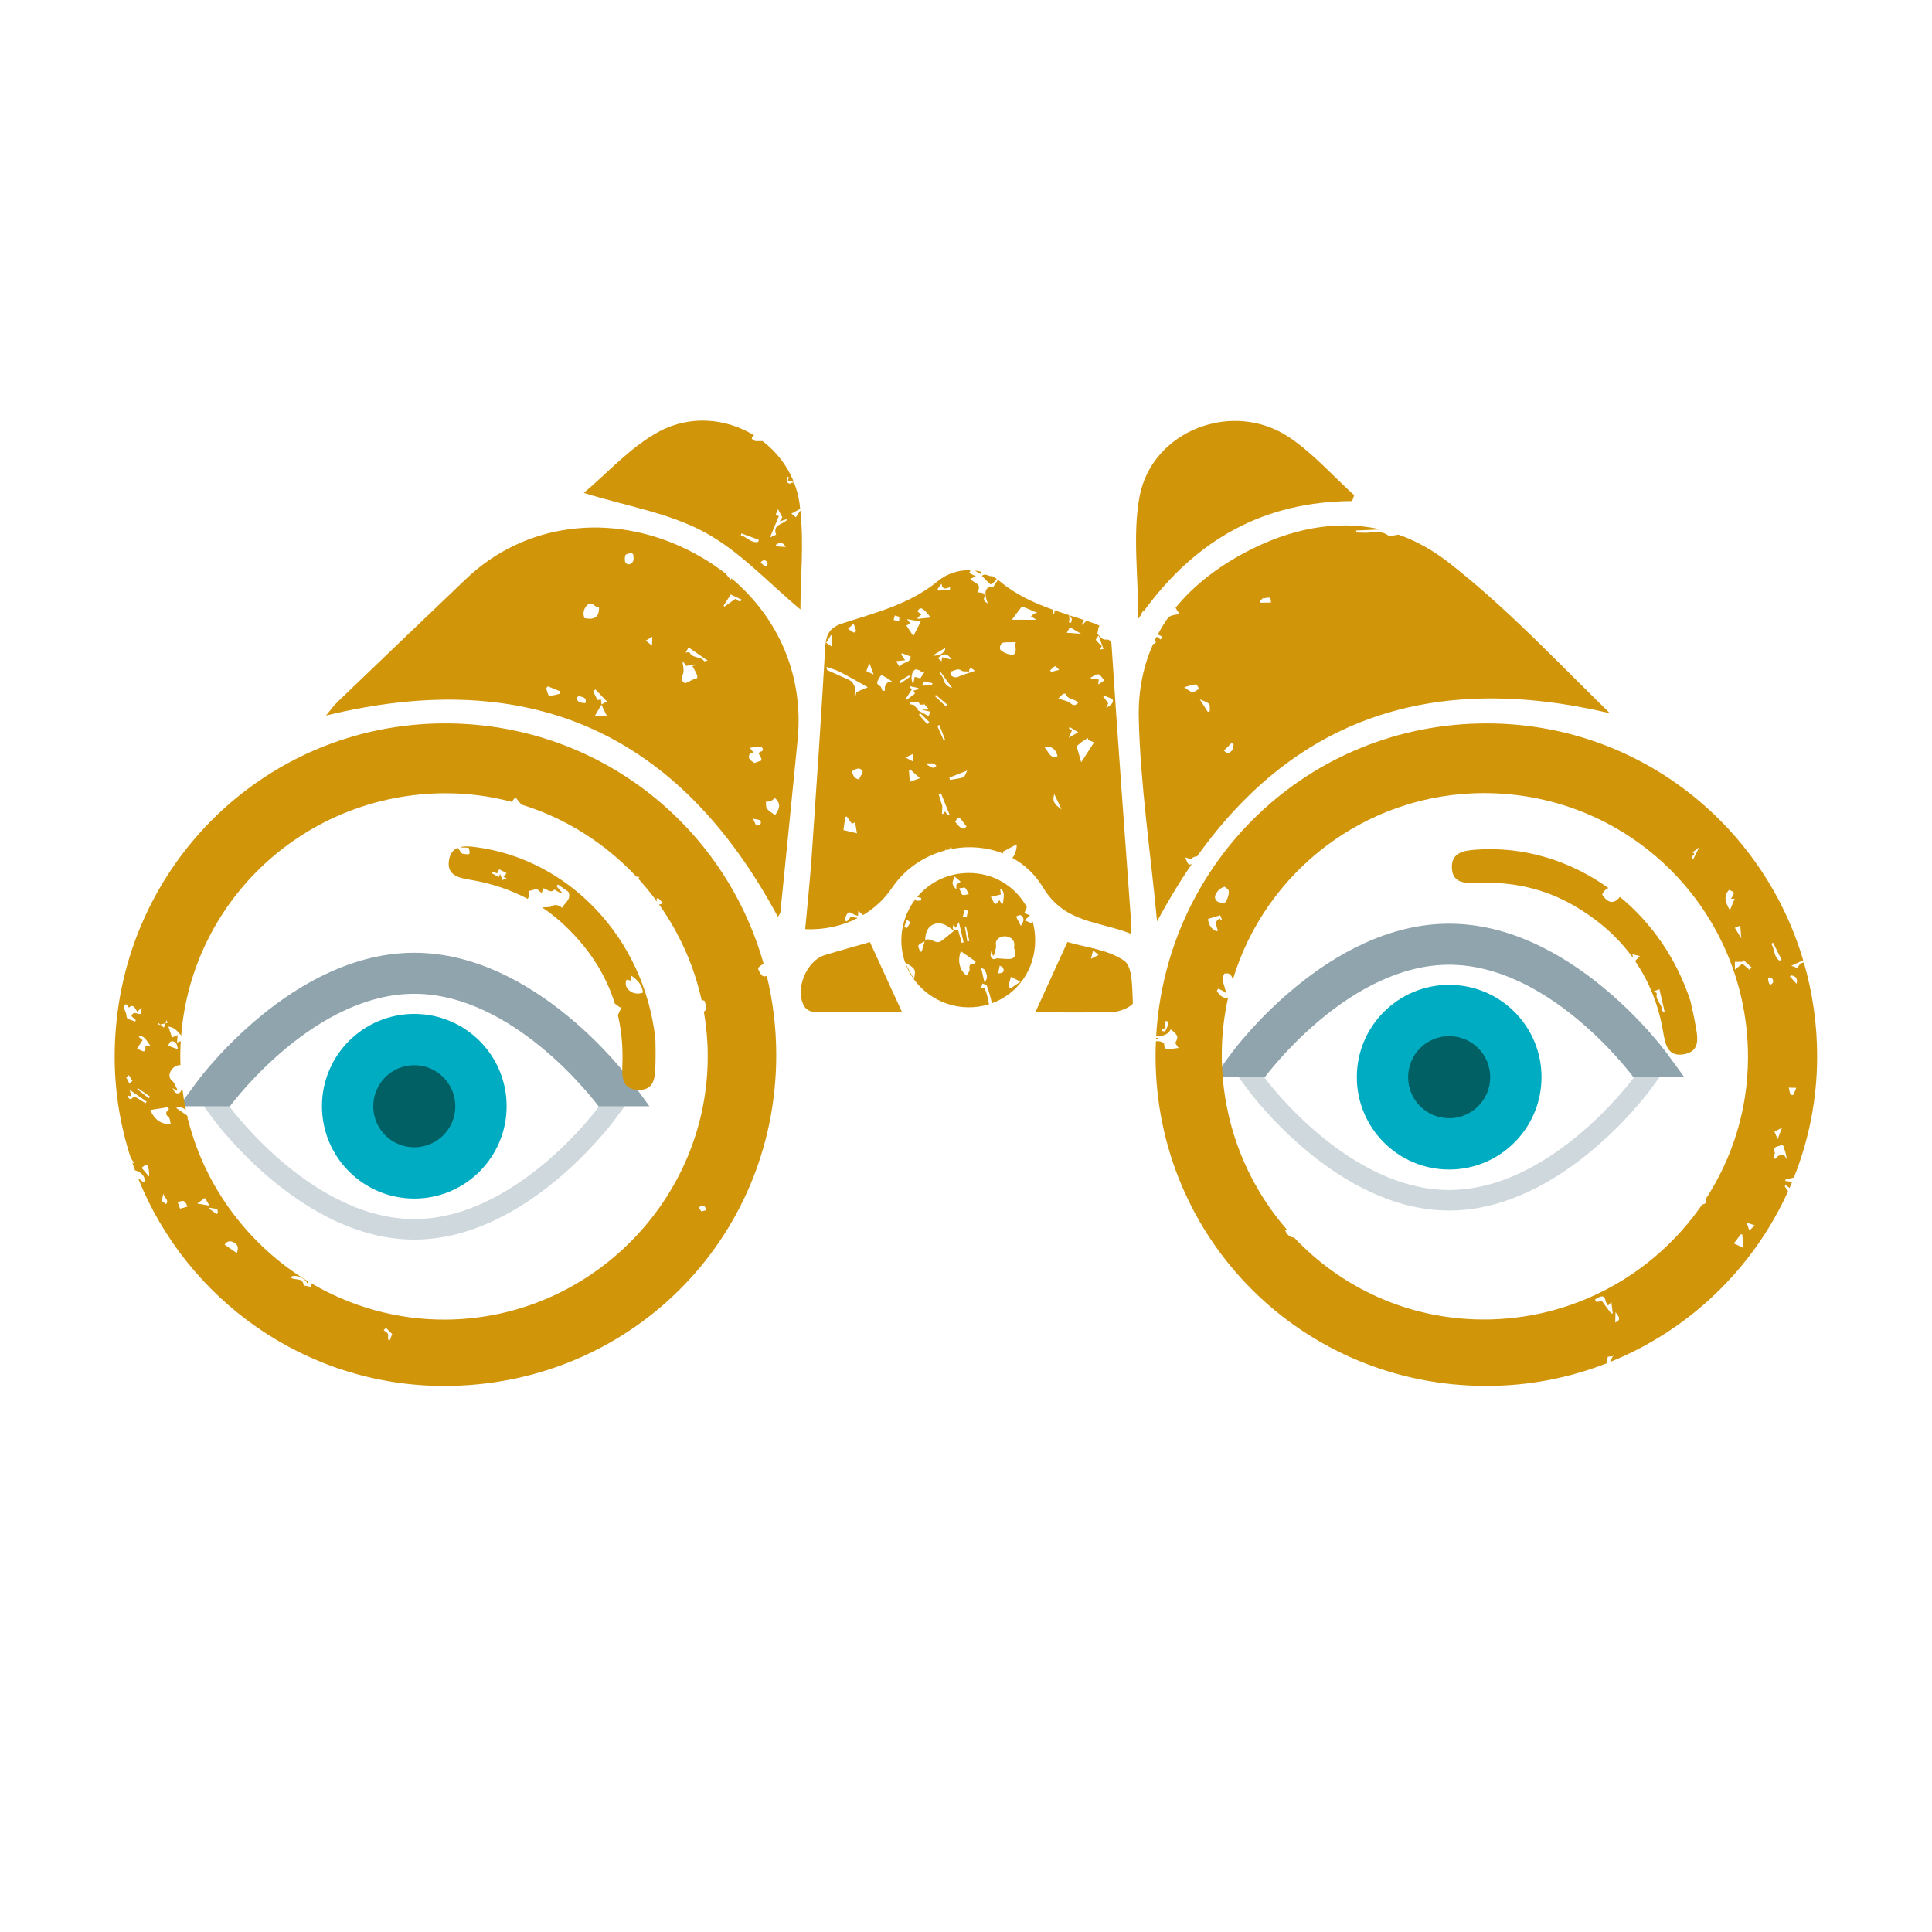
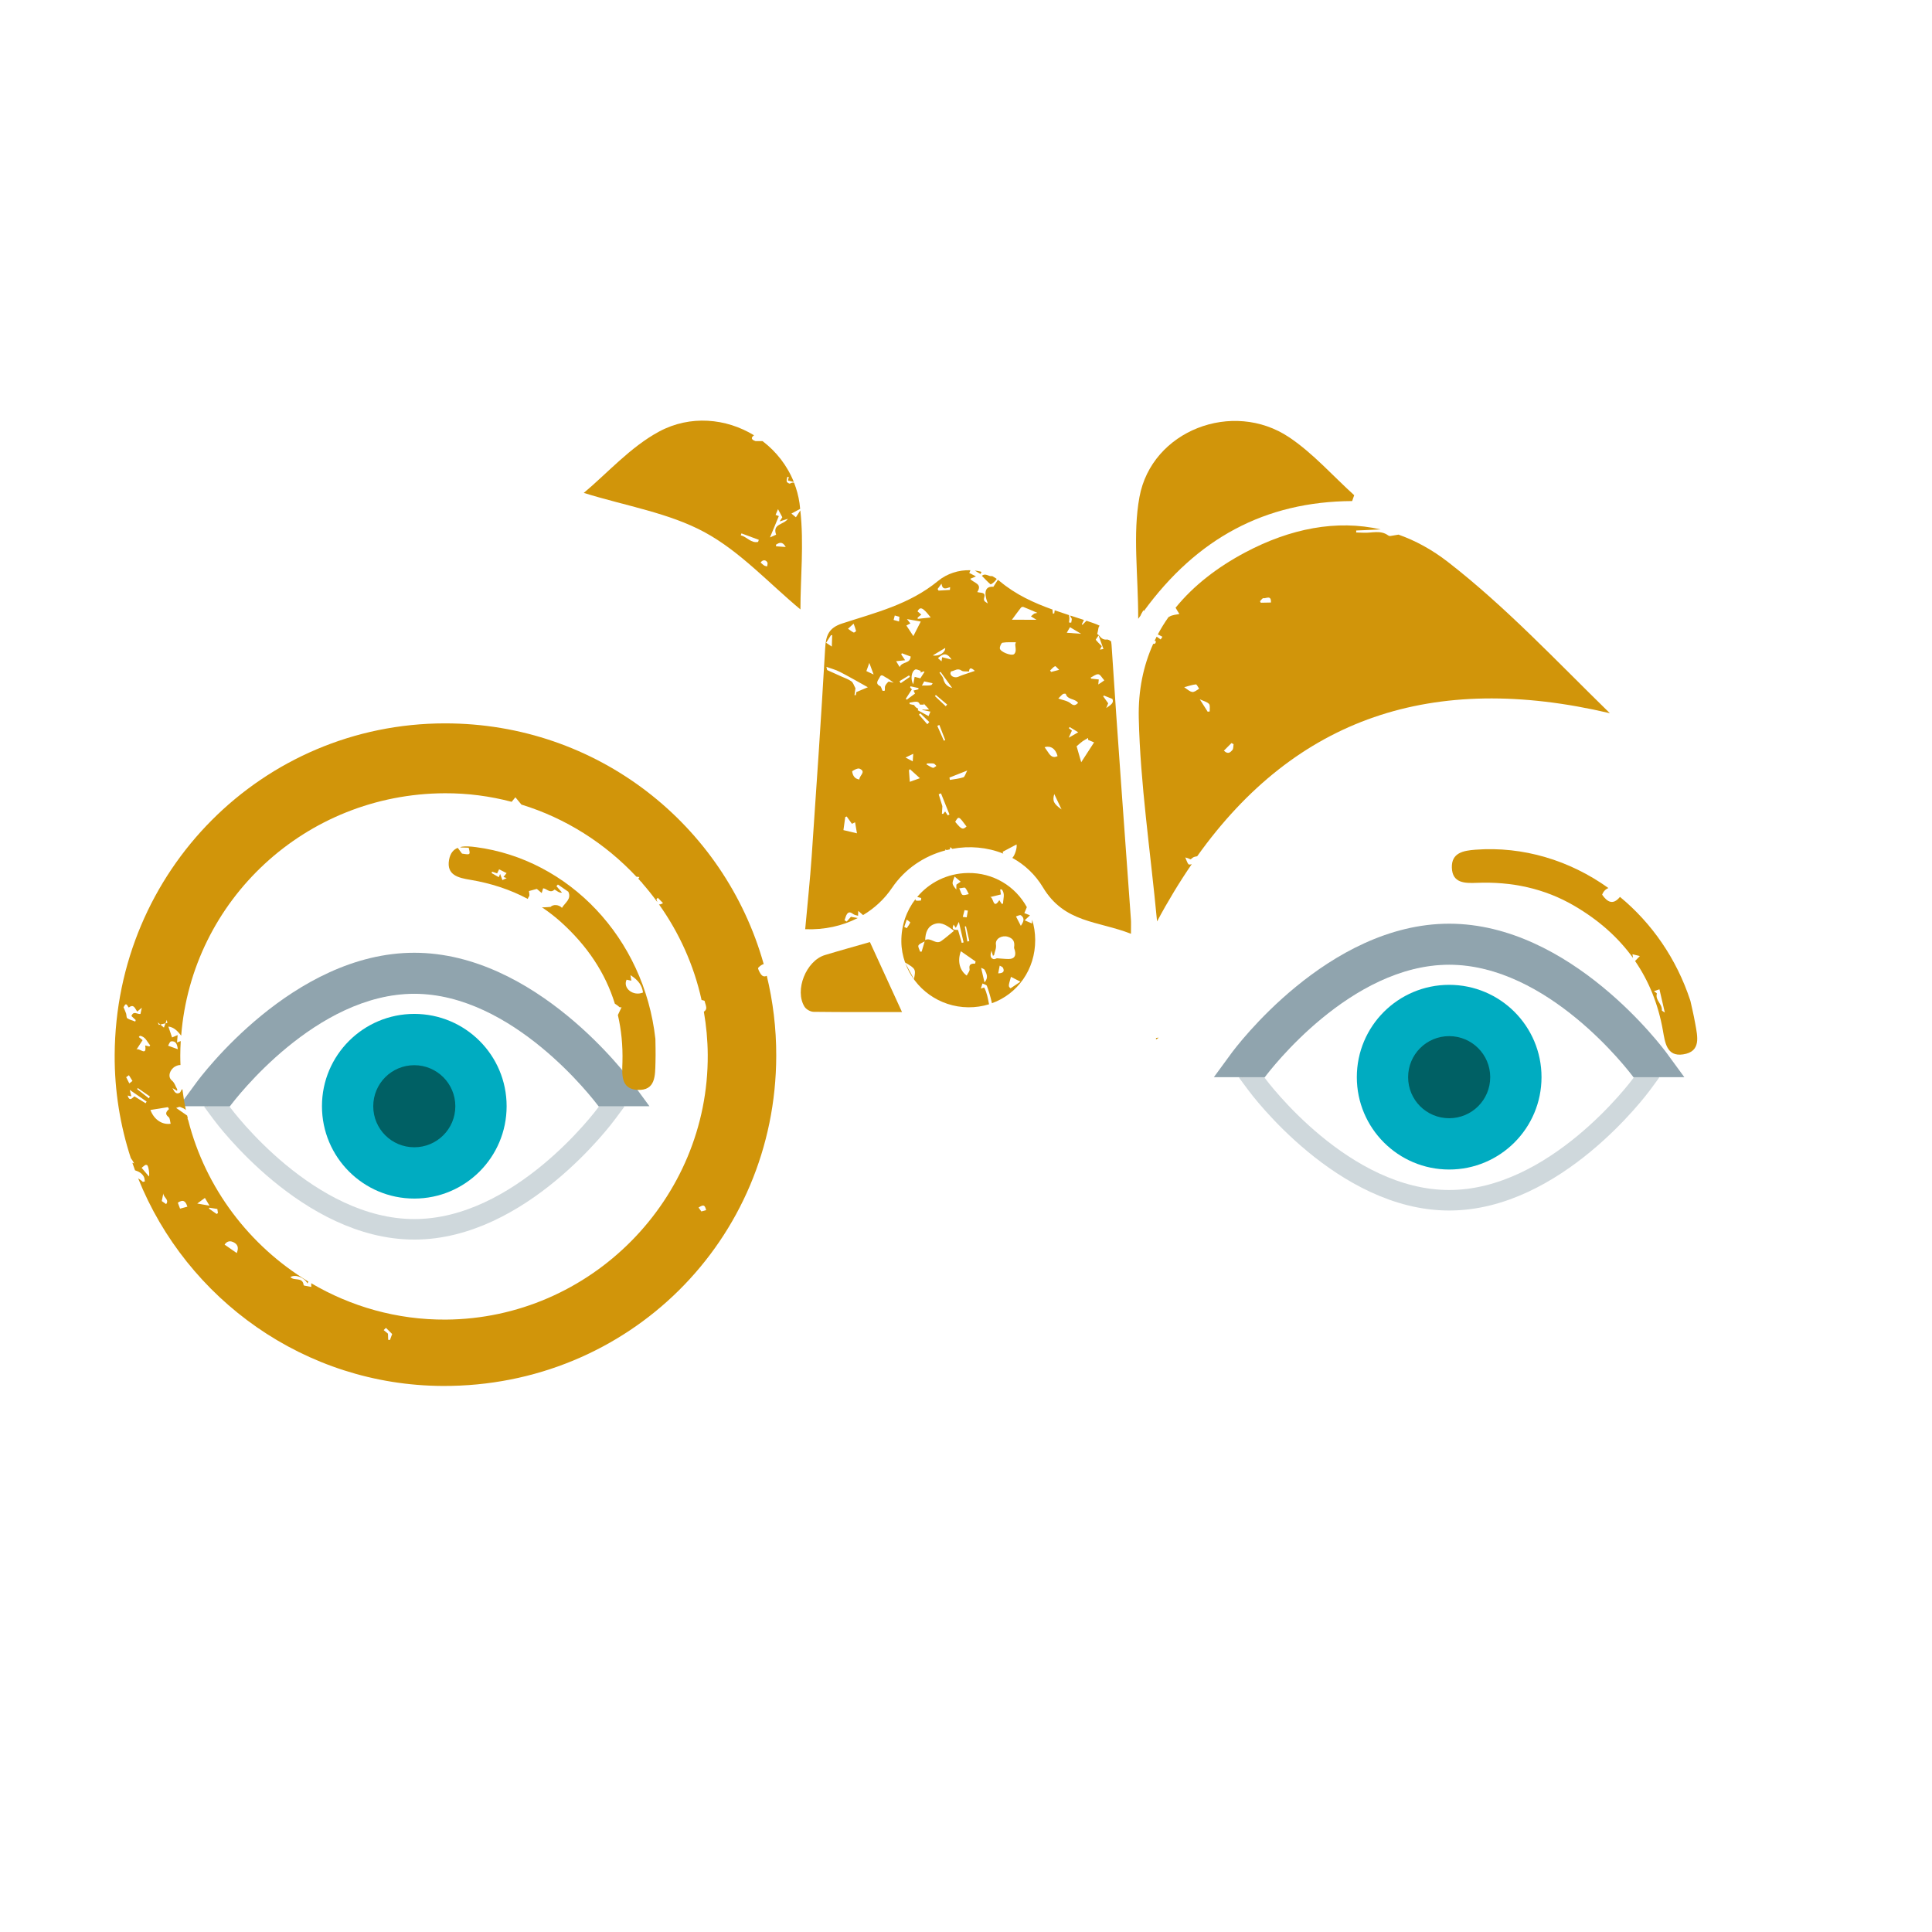
<svg xmlns="http://www.w3.org/2000/svg" width="500" zoomAndPan="magnify" viewBox="0 0 375 375" height="500" preserveAspectRatio="xMidYMid meet" version="1.0">
  <defs>
    <clipPath id="5785889eaf">
      <path d="M 233.617 159.293 L 328.867 159.293 L 328.867 254.543 L 233.617 254.543 Z M 233.617 159.293 " clip-rule="nonzero" />
    </clipPath>
    <clipPath id="0a06b4d276">
      <path d="M 32.754 164.938 L 128.004 164.938 L 128.004 260.188 L 32.754 260.188 Z M 32.754 164.938 " clip-rule="nonzero" />
    </clipPath>
    <clipPath id="1113a418c6">
-       <path d="M 22.258 140 L 151 140 L 151 269.496 L 22.258 269.496 Z M 22.258 140 " clip-rule="nonzero" />
+       <path d="M 22.258 140 L 151 140 L 151 269.496 L 22.258 269.496 M 22.258 140 " clip-rule="nonzero" />
    </clipPath>
    <clipPath id="85bef2cae8">
-       <path d="M 224 140 L 353 140 L 353 269.496 L 224 269.496 Z M 224 140 " clip-rule="nonzero" />
-     </clipPath>
+       </clipPath>
  </defs>
  <rect x="-37.5" width="450" fill="#ffffff" y="-37.5" height="450" fill-opacity="1" />
  <path fill="#ffffff" d="M 318.73 207.988 C 318.051 207.059 301.863 185.184 281.281 185.184 C 260.703 185.184 244.5 207.055 243.82 207.988 C 243.82 207.988 242.961 209.168 242.961 209.168 C 242.961 209.168 243.824 210.34 243.824 210.34 C 244.504 211.266 260.707 232.977 281.281 232.977 C 301.859 232.977 318.047 211.266 318.727 210.34 C 318.727 210.34 319.586 209.168 319.586 209.168 C 319.586 209.168 318.73 207.988 318.73 207.988 Z M 318.73 207.988 " fill-opacity="1" fill-rule="nonzero" />
  <path fill="#00acc1" d="M 263.359 209.07 C 263.359 199.168 271.395 191.156 281.285 191.156 C 291.176 191.156 299.207 199.168 299.207 209.07 C 299.207 218.98 291.176 227.004 281.285 227.004 C 271.395 227.004 263.359 218.98 263.359 209.07 Z M 263.359 209.07 " fill-opacity="1" fill-rule="nonzero" />
  <path fill="#006064" d="M 273.316 209.078 C 273.316 204.672 276.875 201.113 281.285 201.113 C 285.672 201.113 289.25 204.672 289.25 209.078 C 289.25 213.5 285.672 217.047 281.285 217.047 C 276.875 217.047 273.316 213.5 273.316 209.078 Z M 273.316 209.078 " fill-opacity="1" fill-rule="nonzero" />
  <g clip-path="url(#5785889eaf)">
    <path stroke-linecap="butt" transform="matrix(1.991, 0, 0, 1.991, 281.414, 207.089)" fill="none" stroke-linejoin="miter" d="M -0.066 -11 C 10.261 -11 18.397 -0.015 18.738 0.451 C 18.738 0.451 19.168 1.044 19.168 1.044 C 19.168 1.044 18.735 1.634 18.735 1.634 C 18.393 2.097 10.257 12.999 -0.066 12.999 C -10.392 12.999 -18.534 2.097 -18.875 1.632 C -18.875 1.632 -19.311 1.044 -19.311 1.044 C -19.311 1.044 -18.877 0.451 -18.877 0.451 C -18.538 -0.015 -10.402 -11 -0.066 -11 " stroke="#cfd8dc" stroke-width="2" stroke-opacity="1" stroke-miterlimit="10" />
  </g>
  <path fill="#ffb74d" d="M 322.25 209.082 C 313.973 193.148 298.66 183.191 281.414 183.191 C 264.207 183.191 249.133 193.883 241.102 209.18 C 241.102 209.18 241.102 209.082 241.102 209.082 C 249.363 193.57 264.453 183.191 281.699 183.191 C 298.91 183.191 313.973 193.531 322.25 208.984 C 322.25 208.984 322.25 209.082 322.25 209.082 Z M 322.25 209.082 " fill-opacity="1" fill-rule="nonzero" />
  <path fill="#90a4ae" d="M 245.484 209.082 C 246.531 207.688 262.148 187.254 281.281 187.254 C 300.406 187.254 316.016 207.684 317.059 209.078 C 317.059 209.078 326.93 209.082 326.93 209.082 C 326.93 209.082 323.547 204.457 323.547 204.457 C 322.793 203.426 304.852 179.289 281.281 179.289 C 257.707 179.289 239.754 203.426 239 204.453 C 239 204.453 235.609 209.082 235.609 209.082 C 235.609 209.082 245.484 209.082 245.484 209.082 Z M 245.484 209.082 " fill-opacity="1" fill-rule="nonzero" />
-   <path fill="#ffffff" d="M 117.855 213.629 C 117.176 212.695 100.988 190.824 80.414 190.824 C 59.836 190.824 43.637 212.695 42.957 213.625 C 42.957 213.625 42.098 214.805 42.098 214.805 C 42.098 214.805 42.961 215.98 42.961 215.98 C 43.641 216.902 59.84 238.613 80.414 238.613 C 100.984 238.613 117.172 216.902 117.852 215.98 C 117.852 215.98 118.715 214.805 118.715 214.805 C 118.715 214.805 117.855 213.629 117.855 213.629 Z M 117.855 213.629 " fill-opacity="1" fill-rule="nonzero" />
  <path fill="#00acc1" d="M 62.492 214.707 C 62.492 204.809 70.527 196.797 80.414 196.797 C 90.309 196.797 98.336 204.809 98.336 214.707 C 98.336 224.617 90.309 232.641 80.414 232.641 C 70.523 232.641 62.492 224.617 62.492 214.707 Z M 62.492 214.707 " fill-opacity="1" fill-rule="nonzero" />
  <path fill="#006064" d="M 72.449 214.719 C 72.449 210.312 76.008 206.754 80.414 206.754 C 84.805 206.754 88.379 210.312 88.379 214.719 C 88.379 219.137 84.805 222.684 80.414 222.684 C 76.008 222.684 72.449 219.137 72.449 214.719 Z M 72.449 214.719 " fill-opacity="1" fill-rule="nonzero" />
  <g clip-path="url(#0a06b4d276)">
    <path stroke-linecap="butt" transform="matrix(1.991, 0, 0, 1.991, 80.544, 212.728)" fill="none" stroke-linejoin="miter" d="M -0.065 -11 C 10.259 -11 18.397 -0.015 18.738 0.452 C 18.738 0.452 19.17 1.045 19.17 1.045 C 19.17 1.045 18.734 1.633 18.734 1.633 C 18.395 2.098 10.257 13 -0.065 13 C -10.392 13 -18.535 2.096 -18.876 1.633 C -18.876 1.633 -19.31 1.045 -19.31 1.045 C -19.31 1.045 -18.878 0.452 -18.878 0.452 C -18.537 -0.017 -10.402 -11 -0.065 -11 " stroke="#cfd8dc" stroke-width="2" stroke-opacity="1" stroke-miterlimit="10" />
  </g>
  <path fill="#ffb74d" d="M 121.375 214.719 C 113.102 198.789 97.789 188.832 80.543 188.832 C 63.34 188.832 48.266 199.523 40.234 214.816 C 40.234 214.816 40.234 214.719 40.234 214.719 C 48.5 199.211 63.586 188.832 80.832 188.832 C 98.035 188.832 113.098 199.172 121.375 214.621 C 121.375 214.621 121.375 214.719 121.375 214.719 Z M 121.375 214.719 " fill-opacity="1" fill-rule="nonzero" />
  <path fill="#90a4ae" d="M 44.621 214.719 C 45.664 213.324 61.281 192.895 80.41 192.895 C 99.535 192.895 115.141 213.324 116.184 214.719 C 116.184 214.719 126.055 214.719 126.055 214.719 C 126.055 214.719 122.672 210.098 122.672 210.098 C 121.918 209.066 103.98 184.93 80.41 184.93 C 56.84 184.93 38.887 209.066 38.137 210.094 C 38.137 210.094 34.746 214.719 34.746 214.719 C 34.746 214.719 44.621 214.719 44.621 214.719 Z M 44.621 214.719 " fill-opacity="1" fill-rule="nonzero" />
  <path fill="#d1950a" d="M 221.391 119.469 C 221.477 119.168 221.727 118.855 221.93 118.453 C 221.969 118.508 221.996 118.547 222.027 118.598 C 232.332 104.504 245.52 97.359 262.453 97.254 C 262.586 96.875 262.715 96.5 262.848 96.121 C 258.668 92.336 254.867 87.988 250.234 84.883 C 239.254 77.523 223.535 83.578 221.168 96.473 C 219.836 103.719 220.926 111.414 220.926 120.113 C 221.078 119.891 221.238 119.688 221.391 119.469 Z M 221.391 119.469 " fill-opacity="1" fill-rule="nonzero" />
  <path fill="#d1950a" d="M 92.363 164.426 C 91.363 164.293 90.363 164.211 89.508 164.375 C 89.449 164.41 89.391 164.445 89.32 164.484 C 90.016 164.508 90.5 164.523 90.973 164.539 C 91.316 165.945 91.316 165.945 89.672 165.68 C 89.355 165.254 89.09 164.902 88.844 164.566 C 88.012 164.906 87.391 165.598 87.16 166.906 C 86.641 169.879 88.984 170.391 91.297 170.773 C 95.27 171.438 99.004 172.648 102.441 174.48 C 102.488 174.324 102.562 174.156 102.699 173.965 C 102.848 173.754 102.688 173.305 102.668 172.953 C 103.156 172.82 103.66 172.684 104.199 172.535 C 104.453 172.75 104.754 173.004 105.148 173.34 C 105.266 172.938 105.336 172.691 105.41 172.438 C 105.469 172.438 105.531 172.43 105.586 172.445 C 106.242 172.621 106.82 173.422 107.605 172.684 C 107.668 172.625 108.039 172.918 108.266 173.051 C 108.5 173.184 108.734 173.32 109.086 173.25 C 108.723 172.832 108.363 172.418 108.004 172 C 108.098 171.895 108.195 171.789 108.289 171.684 C 108.961 172.148 109.633 172.613 110.312 173.086 C 110.973 174.543 109.656 175.203 109.078 176.211 C 108.402 175.523 107.352 175.531 106.867 176.023 C 106.344 176.062 106.004 176.109 105.664 176.105 C 105.523 176.102 105.355 176.113 105.195 176.113 C 106.488 176.977 107.734 177.938 108.922 179.008 C 113.969 183.574 117.5 188.828 119.344 194.82 C 119.574 194.941 119.848 195.156 120.246 195.484 C 120.324 195.551 120.492 195.504 120.641 195.512 C 120.379 196.062 120.156 196.547 119.93 197.016 C 120.598 199.902 120.906 202.945 120.816 206.16 C 120.746 208.527 120.457 211.359 123.703 211.543 C 127.297 211.746 127.152 208.707 127.227 206.211 C 127.285 204.32 127.219 202.422 127.211 201.645 C 125.016 181.996 110.367 166.785 92.363 164.426 Z M 97.516 170.828 C 97.387 170.48 97.262 170.133 97.074 169.633 C 96.953 169.918 96.879 170.09 96.809 170.258 C 96.324 169.98 95.879 169.727 95.43 169.469 C 95.457 169.375 95.484 169.277 95.508 169.184 C 95.812 169.289 96.117 169.391 96.492 169.523 C 96.594 169.312 96.719 169.059 96.875 168.734 C 97.359 168.977 97.844 169.223 98.328 169.469 C 98.141 169.703 97.953 169.938 97.727 170.223 C 97.859 170.27 98.004 170.32 98.348 170.441 C 97.98 170.613 97.746 170.719 97.516 170.828 Z M 121.621 190.16 C 121.895 190.219 122.18 190.277 122.535 190.352 C 122.484 190.016 122.441 189.711 122.375 189.273 C 123.938 190.281 124.621 191.266 124.809 192.645 C 122.938 193.438 120.836 191.824 121.621 190.16 Z M 121.621 190.16 " fill-opacity="1" fill-rule="nonzero" />
  <path fill="#d1950a" d="M 155.344 99.07 C 155.066 99.496 154.789 99.926 154.484 100.398 C 154.125 100.102 153.867 99.887 153.617 99.684 C 154.199 99.367 154.754 99.07 155.309 98.77 C 155.266 98.398 155.234 98.023 155.184 97.652 C 154.98 96.266 154.617 94.945 154.133 93.695 C 153.906 93.641 153.648 93.668 153.332 93.859 C 153.223 93.926 152.758 93.656 152.707 93.473 C 152.633 93.195 152.777 92.852 152.832 92.535 C 152.926 92.562 153.02 92.586 153.113 92.613 C 153.051 92.828 152.992 93.043 152.93 93.262 C 153.391 93.375 153.766 93.469 154.078 93.551 C 152.801 90.348 150.664 87.641 148.016 85.625 C 147.543 85.625 147.094 85.625 146.66 85.625 C 146.184 85.469 145.473 85.129 146.355 84.488 C 140.949 81.188 133.98 80.512 127.93 83.766 C 122.348 86.773 117.883 91.855 113.309 95.672 C 121.555 98.23 129.82 99.543 136.758 103.301 C 143.684 107.051 149.281 113.246 155.363 118.289 C 155.363 112.254 156.062 105.578 155.344 99.07 Z M 147.145 105.184 C 145.773 105.484 144.961 104.172 143.781 103.914 C 143.824 103.785 143.871 103.656 143.914 103.527 C 145.039 103.945 146.16 104.363 147.285 104.781 C 147.238 104.914 147.191 105.051 147.145 105.184 Z M 148.898 109.941 C 148.707 109.887 148.496 109.867 148.328 109.77 C 148.102 109.629 147.914 109.43 147.633 109.195 C 147.992 108.637 148.633 108.586 148.949 109.176 C 149.051 109.363 148.922 109.68 148.898 109.941 Z M 150.621 106.035 C 150.625 105.926 150.629 105.82 150.633 105.711 C 151.25 105.328 151.859 105.016 152.512 106.172 C 151.738 106.117 151.18 106.074 150.621 106.035 Z M 150.645 103.785 C 150.238 103.965 149.938 104.102 149.453 104.312 C 150.062 102.848 150.605 101.539 151.172 100.172 C 151.109 100.148 150.855 100.055 150.539 99.938 C 150.711 99.539 150.852 99.207 151.012 98.828 C 151.301 99.375 151.555 99.852 151.848 100.398 C 151.758 100.539 151.609 100.766 151.324 101.207 C 151.91 101.023 152.309 100.898 152.93 100.703 C 152.129 101.895 149.867 101.637 150.645 103.785 Z M 150.645 103.785 " fill-opacity="1" fill-rule="nonzero" />
  <g clip-path="url(#1113a418c6)">
    <path fill="#d1950a" d="M 147.605 188.969 C 147.387 188.621 147.055 187.98 147.168 187.852 C 147.438 187.547 147.859 187.215 148.234 187.125 C 140.625 160.059 115.949 140.395 86.371 140.406 C 50.961 140.422 22.445 169.047 22.258 204.762 C 22.219 211.75 23.332 218.477 25.391 224.789 C 25.586 225.023 25.781 225.355 26.039 225.812 C 25.922 225.77 25.812 225.734 25.691 225.695 C 25.859 226.184 26.027 226.672 26.207 227.156 C 26.883 227.383 27.523 227.672 27.918 228.395 C 28.062 228.656 28.055 229.004 28.117 229.309 C 27.988 229.344 27.859 229.375 27.727 229.41 C 27.461 229.137 27.141 228.926 26.816 228.719 C 36.219 252.191 59.18 268.906 85.969 269.012 C 121.922 269.148 150.594 240.754 150.668 204.93 C 150.68 199.57 150.035 194.371 148.832 189.398 C 148.402 189.613 147.988 189.578 147.605 188.969 Z M 32.375 197.953 C 32.41 198.148 32.445 198.348 32.484 198.547 C 32.363 198.574 32.242 198.602 32.121 198.629 C 32.031 198.875 31.93 199.145 31.816 199.457 C 31.602 199.273 31.363 199.07 31.117 198.863 C 31.023 198.883 30.93 198.906 30.836 198.93 C 30.762 198.766 30.691 198.602 30.621 198.441 C 30.785 198.582 30.953 198.723 31.117 198.863 C 31.449 198.785 31.785 198.707 32.121 198.629 C 32.211 198.391 32.293 198.172 32.375 197.953 Z M 23.973 195.488 C 24.191 195.309 24.352 194.371 24.887 195.441 C 24.914 195.492 25.012 195.562 25.023 195.551 C 25.973 194.797 26.207 195.758 26.629 196.355 C 26.879 196.145 27.086 195.969 27.523 195.598 C 27.391 196.207 27.324 196.52 27.262 196.812 C 26.641 196.918 25.938 196.105 25.508 197.211 C 25.77 197.453 26.055 197.723 26.34 197.988 C 26.312 198.086 26.285 198.184 26.258 198.281 C 25.73 198.078 25.168 197.941 24.703 197.641 C 24.516 197.516 24.574 197.02 24.473 196.711 C 24.344 196.332 24.168 195.965 23.973 195.488 Z M 25.023 208.699 C 25.262 209.082 25.469 209.418 25.711 209.812 C 25.512 209.969 25.309 210.125 25.098 210.289 C 24.887 209.867 24.703 209.504 24.488 209.086 C 24.633 208.98 24.816 208.848 25.023 208.699 Z M 24.77 212.645 C 25 212.691 25.184 212.734 25.492 212.801 C 25.379 212.344 25.285 211.965 25.18 211.543 C 26.316 212.328 27.387 213.07 28.461 213.816 C 28.395 213.922 28.328 214.031 28.262 214.141 C 27.543 213.699 26.828 213.258 26.086 212.801 C 25.645 213.133 25.156 213.879 24.77 212.645 Z M 28.91 228.352 C 28.426 227.777 27.973 227.246 27.492 226.68 C 27.641 226.559 27.883 226.336 28.152 226.152 C 28.242 226.09 28.414 226.09 28.52 226.133 C 28.867 226.277 29.062 228.156 28.91 228.352 Z M 28.895 213.184 C 28.133 212.586 27.375 211.984 26.617 211.387 C 26.66 211.324 26.703 211.262 26.746 211.195 C 27.531 211.738 28.312 212.281 29.094 212.824 C 29.027 212.945 28.961 213.062 28.895 213.184 Z M 28.988 203.121 C 28.754 203.062 28.516 203.004 28.18 202.922 C 28.574 205.363 26.777 202.98 26.402 203.859 C 26.824 203.211 27.242 202.562 27.676 201.895 C 27.363 201.637 27.164 201.469 26.941 201.285 C 27.043 201.18 27.121 201.043 27.176 201.051 C 28.262 201.219 28.543 202.227 29.152 202.898 C 29.098 202.973 29.043 203.047 28.988 203.121 Z M 32.246 233.715 C 31.961 233.52 31.68 233.324 31.398 233.125 C 31.504 232.617 31.605 232.109 31.711 231.598 C 31.633 232.391 32.93 232.82 32.246 233.715 Z M 29.195 215.445 C 30.328 215.266 31.465 215.082 32.598 214.898 C 32.664 215.02 32.73 215.145 32.801 215.27 C 32.211 215.805 31.98 216.25 32.723 216.82 C 33.008 217.039 33 217.672 33.125 218.117 C 31.59 218.352 29.961 217.457 29.195 215.445 Z M 32.629 202.969 C 32.754 202.777 32.945 202.168 33.207 202.129 C 34.191 201.996 34.402 202.773 34.512 203.652 C 33.898 203.43 33.383 203.242 32.629 202.969 Z M 34.949 234.598 C 34.848 234.328 34.68 233.875 34.516 233.445 C 35.602 232.699 36.059 233.211 36.371 234.215 C 35.941 234.332 35.539 234.438 34.949 234.598 Z M 42.055 235.633 C 41.555 235.285 41.051 234.934 40.547 234.586 C 40.578 234.531 40.609 234.473 40.641 234.414 C 41.125 234.492 41.609 234.566 42.188 234.66 C 42.215 234.863 42.262 235.16 42.305 235.453 C 42.223 235.516 42.141 235.574 42.055 235.633 Z M 38.285 233.605 C 38.961 233.113 39.387 232.801 39.77 232.52 C 40.133 233.121 40.371 233.523 40.672 234.02 C 39.957 233.895 39.273 233.777 38.285 233.605 Z M 45.957 243.219 C 45.168 242.672 44.379 242.125 43.59 241.578 C 44.109 240.824 44.762 240.777 45.496 241.211 C 46.332 241.711 46.25 242.441 45.957 243.219 Z M 75.688 260.086 C 75.574 260.074 75.461 260.066 75.348 260.055 C 75.336 259.688 75.32 259.316 75.305 258.863 C 75.059 258.656 74.766 258.414 74.473 258.172 C 74.66 257.988 74.844 257.801 74.91 257.738 C 75.355 258.18 75.699 258.516 76.121 258.934 C 76 259.254 75.844 259.672 75.688 260.086 Z M 136.137 235.141 C 135.965 234.902 135.777 234.645 135.586 234.383 C 136.566 233.77 136.801 233.848 137.059 234.887 C 136.707 234.98 136.426 235.059 136.137 235.141 Z M 86.516 256.133 C 77.023 256.188 68.09 253.598 60.406 249.074 C 60.41 249.32 60.418 249.559 60.422 249.793 C 60.07 249.727 59.637 249.652 59.207 249.562 C 59.109 249.543 58.945 249.504 58.938 249.453 C 58.746 247.781 57.133 248.691 56.371 247.895 C 57.266 247.273 59.09 247.938 59.68 249.121 C 59.734 248.996 59.789 248.875 59.844 248.75 C 48.445 241.848 39.898 230.641 36.543 217.473 C 36.488 217.34 36.434 217.215 36.383 217.094 C 36.406 217.09 36.43 217.078 36.453 217.07 C 36.406 216.891 36.367 216.711 36.328 216.531 C 35.609 216.031 34.969 215.59 34.191 215.051 C 34.508 214.965 34.777 214.789 34.957 214.859 C 35.344 215.016 35.766 215.152 36.074 215.449 C 35.793 214.117 35.574 212.762 35.402 211.395 C 35.34 211.445 35.285 211.488 35.223 211.543 C 35.172 211.621 35.051 212.031 34.809 212.141 C 34.188 212.418 33.855 211.992 33.488 211.195 C 33.918 211.457 34.113 211.582 34.363 211.734 C 34.379 211.594 34.43 211.477 34.395 211.422 C 34.039 210.855 33.941 210.207 33.336 209.703 C 32.465 208.984 32.996 207.535 34.02 206.996 C 34.402 206.793 34.734 206.707 35.031 206.723 C 35.012 206.113 34.988 205.504 34.992 204.887 C 34.996 203.941 35.027 203.004 35.082 202.07 C 34.871 202.148 34.645 202.234 34.359 202.344 C 34.398 201.906 34.43 201.531 34.484 200.906 C 33.914 201.148 33.586 201.285 33.398 201.367 C 33.203 200.789 32.969 200.098 32.68 199.254 C 33.797 199.379 34.477 200.156 35.168 201.016 C 37.246 174.711 59.273 154.082 86.328 153.969 C 90.809 153.953 95.16 154.535 99.312 155.633 C 99.547 155.352 99.789 155.059 100.039 154.754 C 100.422 155.215 100.805 155.684 101.207 156.168 C 109.812 158.809 117.48 163.707 123.523 170.164 C 123.719 170.184 123.91 170.211 124.109 170.234 C 124.031 170.355 123.965 170.461 123.902 170.559 C 124.098 170.77 124.281 170.996 124.473 171.211 C 124.527 171.238 124.578 171.262 124.633 171.285 C 124.625 171.316 124.621 171.344 124.617 171.375 C 125.66 172.562 126.652 173.801 127.582 175.082 C 127.531 174.895 127.488 174.691 127.402 174.562 C 127.492 174.461 127.586 174.355 127.676 174.254 C 127.992 174.574 128.305 174.895 128.691 175.289 C 128.297 175.535 128.062 175.578 127.902 175.527 C 131.816 181.023 134.68 187.316 136.176 194.105 C 136.371 194.129 136.566 194.176 136.754 194.258 C 136.867 194.801 137.191 195.41 137.047 195.863 C 136.988 196.066 136.82 196.234 136.617 196.371 C 137.09 199.086 137.352 201.863 137.371 204.699 C 137.559 232.758 114.617 255.957 86.516 256.133 Z M 86.516 256.133 " fill-opacity="1" fill-rule="nonzero" />
  </g>
  <path fill="#d1950a" d="M 160.121 185.375 C 156.461 186.48 154.172 192.215 156.16 195.41 C 156.477 195.918 157.309 196.387 157.91 196.395 C 163.645 196.469 169.383 196.438 175.078 196.438 C 172.938 191.773 171.031 187.617 168.852 182.855 C 166.18 183.625 163.141 184.461 160.121 185.375 Z M 160.121 185.375 " fill-opacity="1" fill-rule="nonzero" />
-   <path fill="#d1950a" d="M 141.953 112.234 C 141.934 112.344 141.918 112.441 141.898 112.555 C 141.492 112.105 141.203 111.785 140.91 111.465 C 140.926 111.449 140.941 111.434 140.953 111.422 C 138.66 109.617 136.109 108.012 133.328 106.648 C 118.449 99.355 101.797 101.547 90.516 112.309 C 82.156 120.281 73.816 128.27 65.488 136.27 C 64.754 136.973 64.16 137.828 63.277 138.883 C 102.945 129.211 131.848 142.316 150.984 177.953 C 151.32 177.406 151.453 177.285 151.465 177.156 C 152.594 165.957 153.727 154.758 154.824 143.555 C 156.027 131.316 151.242 120.039 141.953 112.234 Z M 108.738 134.637 C 108.02 134.789 107.293 135.066 106.586 135.02 C 106.363 135.004 106.199 134.117 106.004 133.629 C 106.109 133.488 106.215 133.348 106.32 133.211 C 107.133 133.535 107.945 133.859 108.758 134.188 C 108.75 134.336 108.746 134.484 108.738 134.637 Z M 113.625 136.48 C 112.883 136.402 112.117 136.449 111.93 135.508 C 111.906 135.402 112.336 135.047 112.426 135.09 C 112.977 135.363 113.973 135.25 113.625 136.48 Z M 113.441 119.973 C 113.098 119.086 113.242 118.215 113.949 117.477 C 114.926 116.461 115.469 118.078 116.258 117.844 C 116.355 120.02 115.117 120.316 113.441 119.973 Z M 115.41 139.047 C 115.941 138.141 116.336 137.457 116.734 136.773 C 117.137 137.609 117.41 138.172 117.797 138.973 C 117.027 138.996 116.355 139.02 115.41 139.047 Z M 116.75 136.723 C 116.707 136.293 116.676 136.012 116.652 135.773 C 116.332 135.805 115.984 135.906 115.941 135.828 C 115.637 135.281 115.395 134.699 115.133 134.129 C 115.281 134.027 115.43 133.926 115.574 133.824 C 116.281 134.562 116.988 135.301 117.812 136.164 C 117.352 136.41 117.105 136.539 116.75 136.723 Z M 122.891 108.922 C 122.602 109.445 121.938 109.82 121.469 109.27 C 121.207 108.961 121.227 108.195 121.402 107.754 C 121.508 107.484 122.152 107.445 122.555 107.305 C 122.672 107.398 122.789 107.488 122.906 107.582 C 122.914 108.035 123.078 108.582 122.891 108.922 Z M 126.559 125.305 C 126.113 124.953 125.824 124.727 125.332 124.336 C 125.797 124.066 126.113 123.883 126.617 123.586 C 126.594 124.238 126.582 124.656 126.559 125.305 Z M 135.344 131.531 C 135.305 131.711 134.789 131.773 134.5 131.906 C 134.012 132.133 133.531 132.371 132.984 132.637 C 132.242 132.168 132.156 131.656 132.566 130.828 C 132.746 130.473 132.676 129.957 132.637 129.523 C 132.609 129.148 132.465 128.781 132.508 128.32 C 132.723 128.609 132.941 128.898 133.199 129.25 C 133.699 129.172 134.324 129.07 134.953 128.965 C 134.961 129.023 134.969 129.078 134.98 129.133 C 134.836 129.168 134.691 129.203 134.371 129.281 C 134.621 129.715 134.875 130.09 135.062 130.5 C 135.215 130.828 135.406 131.219 135.344 131.531 Z M 136.68 128.336 C 135.969 127.336 134.41 127.84 133.816 126.609 C 133.777 126.531 133.375 126.645 133.09 126.672 C 133.258 126.367 133.395 126.113 133.648 125.656 C 134.809 126.457 135.98 127.27 137.371 128.234 C 136.91 128.305 136.715 128.383 136.68 128.336 Z M 142.781 116.207 C 142.047 116.73 141.312 117.246 140.582 117.766 C 140.543 117.684 140.504 117.598 140.465 117.516 C 140.906 116.832 141.348 116.148 141.836 115.391 C 142.605 115.754 143.285 116.074 144.016 116.422 C 143.566 116.844 143.566 116.844 142.781 116.207 Z M 146.762 160.238 C 146.586 159.848 146.441 159.539 146.156 158.914 C 146.777 159.074 147.457 159.051 147.59 159.32 C 147.934 160.027 147.32 160.152 146.762 160.238 Z M 149.625 155.48 C 149.914 155.359 150.145 155.082 150.387 154.887 C 151.719 155.996 151.254 157.113 150.438 158.207 C 148.68 157.02 148.68 157.02 148.672 155.613 C 148.988 155.574 149.336 155.602 149.625 155.48 Z M 145.535 146.281 C 145.738 146.25 145.98 146.215 146.32 146.16 C 146.07 145.832 145.887 145.594 145.543 145.148 C 146.328 145.039 146.961 144.914 147.598 144.883 C 147.75 144.875 147.977 145.145 148.055 145.34 C 148.105 145.465 147.969 145.816 147.879 145.832 C 147.098 145.969 147.242 146.336 147.578 146.832 C 147.727 147.055 147.781 147.352 147.867 147.586 C 147.285 147.797 146.875 147.941 146.426 148.105 C 145.922 147.664 144.969 147.414 145.535 146.281 Z M 145.535 146.281 " fill-opacity="1" fill-rule="nonzero" />
-   <path fill="#d1950a" d="M 219.895 194.672 C 219.727 191.82 219.895 187.637 218.191 186.469 C 215.02 184.293 210.641 183.879 207.18 182.852 C 204.98 187.672 203.078 191.832 200.957 196.48 C 206.145 196.48 211.207 196.602 216.258 196.398 C 217.555 196.344 219.926 195.203 219.895 194.672 Z M 211.758 186.098 C 211.895 185.566 212.023 185.051 212.164 184.488 C 212.543 184.793 212.879 185.059 213.246 185.352 C 212.762 185.594 212.336 185.809 211.758 186.098 Z M 211.758 186.098 " fill-opacity="1" fill-rule="nonzero" />
  <path fill="#d1950a" d="M 200.336 178.508 C 200.324 178.75 200.312 178.996 200.305 179.246 C 199.832 179.039 199.492 178.895 198.887 178.637 C 199.203 178.34 199.473 178.086 199.922 177.664 C 199.344 177.441 199.012 177.312 198.824 177.242 C 198.965 176.898 199.129 176.508 199.309 176.078 C 197.09 172.023 192.805 169.359 187.828 169.449 C 183.855 169.52 180.371 171.305 178.031 174.098 C 178.289 174.164 178.547 174.234 178.809 174.301 C 178.793 174.465 178.777 174.625 178.762 174.789 C 178.426 174.801 178.074 174.883 177.773 174.789 C 177.723 174.773 177.703 174.656 177.695 174.508 C 175.945 176.773 174.918 179.637 174.953 182.773 C 174.965 184.188 175.227 185.547 175.676 186.82 C 177.738 188.023 177.793 188.129 177.395 190.035 C 176.809 188.953 176.285 187.98 175.711 186.918 C 177.504 191.883 182.301 195.465 187.949 195.516 C 189.359 195.527 190.711 195.32 191.973 194.93 C 191.75 193.797 191.562 192.684 191.035 191.68 C 190.926 191.715 190.754 191.766 190.379 191.879 C 190.52 191.457 190.613 191.176 190.703 190.895 C 191 191.047 191.473 191.133 191.559 191.367 C 191.934 192.395 192.246 193.453 192.488 194.523 C 192.504 194.59 192.516 194.664 192.527 194.73 C 197.5 192.938 200.953 188.195 200.93 182.438 C 200.926 181.062 200.719 179.742 200.336 178.508 Z M 175.996 180.16 C 175.836 180.078 175.676 179.996 175.516 179.914 C 175.676 179.441 175.832 178.969 175.992 178.496 C 176.23 178.688 176.703 178.977 176.672 179.055 C 176.52 179.453 176.234 179.797 175.996 180.16 Z M 187.492 179.793 C 187.711 180.742 187.93 181.691 188.148 182.637 C 188.02 182.68 187.895 182.719 187.766 182.762 C 187.602 181.789 187.434 180.816 187.27 179.844 C 187.344 179.828 187.418 179.812 187.492 179.793 Z M 186.875 177.969 C 186.996 177.512 187.098 177.113 187.219 176.656 C 187.395 176.68 187.613 176.711 187.863 176.75 C 187.785 177.195 187.719 177.59 187.637 178.051 C 187.391 178.023 187.137 177.996 186.875 177.969 Z M 187.348 172.336 C 187.648 172.672 187.816 173.137 188.039 173.551 C 187.629 173.613 187.164 173.832 186.832 173.695 C 186.574 173.59 186.484 173.047 186.188 172.426 C 186.812 172.367 187.23 172.207 187.348 172.336 Z M 185.285 170.141 C 185.676 170.473 186.039 170.777 186.461 171.133 C 186.055 171.418 185.766 171.617 185.637 171.707 C 185.629 172.113 185.621 172.387 185.617 172.66 C 184.719 171.535 184.719 171.535 185.285 170.141 Z M 178.895 184.707 C 178.793 184.711 178.691 184.711 178.59 184.715 C 178.469 184.301 178.129 183.746 178.273 183.504 C 178.492 183.137 179.047 182.98 179.473 182.727 C 179.242 183.516 179.066 184.109 178.895 184.707 Z M 182.672 182.668 C 181.613 183.406 180.652 181.891 179.578 182.461 C 179.625 180.988 180.047 179.734 181.535 179.305 C 182.887 178.918 183.926 179.758 185.176 180.66 C 184.285 181.383 183.516 182.082 182.672 182.668 Z M 185.09 179.465 C 185.227 179.668 185.336 179.824 185.52 180.09 C 185.734 179.676 185.914 179.332 186.117 178.945 C 186.434 180.32 186.734 181.621 187.035 182.918 C 186.914 182.953 186.797 182.984 186.676 183.016 C 186.438 182.191 186.203 181.363 185.957 180.504 C 185.41 180.441 184.566 180.645 185.09 179.465 Z M 189.27 187.035 C 188.484 187.016 188.02 187.18 188.195 188.121 C 188.262 188.484 187.836 188.941 187.641 189.355 C 186.359 188.449 185.75 186.648 186.504 184.633 C 187.457 185.297 188.41 185.957 189.363 186.621 C 189.332 186.758 189.301 186.898 189.27 187.035 Z M 191.09 190.688 C 190.863 189.711 190.672 188.887 190.434 187.852 C 190.723 188.012 191.035 188.074 191.121 188.25 C 191.461 188.965 191.945 189.707 191.09 190.688 Z M 192.051 174.16 C 192.781 173.98 193.516 173.797 194.27 173.613 C 194.211 173.203 194.176 172.941 194.133 172.648 C 194.273 172.645 194.422 172.598 194.457 172.641 C 195.145 173.527 194.691 174.469 194.695 175.387 C 194.609 175.402 194.52 175.422 194.43 175.438 C 194.297 175.227 194.16 175.016 193.965 174.719 C 192.656 176.789 192.898 173.777 192.051 174.16 Z M 193.75 188.93 C 193.855 188.387 193.949 187.906 194.039 187.43 C 194.254 187.559 194.562 187.637 194.664 187.828 C 194.996 188.477 194.828 188.902 193.75 188.93 Z M 193.492 186 C 193.402 186.02 193.047 186.238 192.793 186.148 C 192.156 185.914 192.195 185.371 192.445 184.527 C 192.586 185.02 192.652 185.25 192.734 185.535 C 192.836 185.445 192.949 185.395 192.961 185.328 C 193.07 184.664 193.426 184.117 193.309 183.324 C 193.141 182.184 194.48 181.488 195.59 181.816 C 196.691 182.141 196.996 182.805 196.836 183.875 C 196.809 184.059 196.93 184.266 196.98 184.465 C 197.258 185.566 196.863 186.137 195.77 186.141 C 195.098 186.141 194.426 186.059 193.492 186 Z M 196.145 191.832 C 195.699 191.441 195.699 191.441 196.227 189.602 C 196.84 189.918 197.434 190.223 198.066 190.547 C 197.363 191.02 196.777 191.41 196.145 191.832 Z M 198.141 179.703 C 197.836 179.109 197.582 178.613 197.203 177.883 C 197.426 177.828 197.965 177.512 198.18 177.672 C 198.992 178.262 198.637 178.98 198.141 179.703 Z M 198.141 179.703 " fill-opacity="1" fill-rule="nonzero" />
  <path fill="#d1950a" d="M 312.473 138.434 C 302.129 128.336 292.297 117.809 281.059 109.09 C 277.965 106.688 274.746 104.934 271.449 103.77 C 270.938 103.863 270.422 103.934 269.914 104.031 C 269.766 104.059 269.562 104.012 269.438 103.918 C 267.945 102.828 266.277 103.484 264.688 103.402 C 264.207 103.375 263.723 103.371 263.242 103.355 C 263.242 103.227 263.242 103.098 263.238 102.969 C 264.828 102.902 266.414 102.832 267.996 102.762 C 259.422 100.805 250.422 102.598 241.727 107.207 C 236.297 110.086 231.672 113.656 228.18 117.961 C 228.422 118.391 228.688 118.801 228.918 119.176 C 228.387 119.309 227.547 119.316 226.949 119.711 C 226.898 119.742 226.844 119.766 226.793 119.793 C 226.039 120.867 225.348 121.98 224.73 123.141 C 225.027 123.289 225.324 123.441 225.625 123.594 C 225.512 123.77 225.398 123.945 225.285 124.121 C 225.023 123.938 224.762 123.758 224.504 123.578 C 224.371 123.84 224.238 124.098 224.113 124.363 C 224.195 124.395 224.277 124.426 224.359 124.457 C 224.328 124.871 224.191 125.016 223.836 124.973 C 221.914 129.227 220.914 134.02 221.035 139.383 C 221.328 152.18 223.266 164.941 224.586 178.848 C 226.719 174.852 228.973 171.148 231.332 167.711 C 231.16 167.824 230.75 167.848 230.664 167.734 C 230.434 167.43 230.32 167.027 230.059 166.43 C 230.504 166.57 230.664 166.594 230.797 166.668 C 231.172 166.883 231.094 166.785 231.496 166.484 C 231.734 166.309 232.051 166.25 232.371 166.199 C 251.539 139.336 278.043 130.328 312.473 138.434 Z M 245.211 116.113 C 245.738 116.219 246.766 115.402 246.688 116.949 C 246.031 116.965 245.371 116.977 244.715 116.988 C 244.668 116.891 244.617 116.797 244.566 116.699 C 244.785 116.492 245.039 116.078 245.211 116.113 Z M 229.852 133.379 C 230.773 133.145 231.441 132.902 232.121 132.84 C 232.297 132.824 232.523 133.359 232.746 133.672 C 231.449 134.57 231.449 134.57 229.852 133.379 Z M 234.809 138.082 C 234.68 138.105 234.547 138.129 234.418 138.152 C 233.969 137.449 233.52 136.746 232.875 135.734 C 233.617 136.082 234.285 136.219 234.668 136.633 C 234.926 136.91 234.777 137.586 234.809 138.082 Z M 239.203 145.578 C 238.859 145.953 238.406 146.543 237.559 145.703 C 238.082 145.18 238.555 144.703 239.031 144.227 C 239.164 144.301 239.301 144.379 239.438 144.453 C 239.367 144.836 239.422 145.34 239.203 145.578 Z M 239.203 145.578 " fill-opacity="1" fill-rule="nonzero" />
  <path fill="#d1950a" d="M 173.133 172.344 C 175.676 168.582 179.434 166.137 183.484 165.066 C 183.484 165 183.484 164.941 183.484 164.871 C 183.578 164.918 183.652 164.957 183.73 165 C 183.941 164.945 184.156 164.902 184.367 164.859 C 184.395 164.715 184.422 164.578 184.449 164.426 C 184.59 164.535 184.719 164.645 184.844 164.758 C 188.176 164.137 191.637 164.441 194.738 165.688 C 194.695 165.578 194.652 165.469 194.605 165.34 C 195.496 164.867 196.402 164.387 197.309 163.906 C 197.461 164.531 196.98 166.039 196.52 166.484 C 196.52 166.504 196.523 166.516 196.523 166.535 C 198.867 167.828 200.93 169.723 202.449 172.254 C 206.613 179.18 213.082 178.715 219.52 181.246 C 219.52 179.621 219.555 179.055 219.512 178.496 C 218.242 160.715 216.902 142.941 215.75 125.156 C 215.734 124.914 215.699 124.703 215.668 124.492 C 215.375 124.277 215.082 124.102 214.82 124.133 C 213.719 124.27 213.473 123.273 212.969 123.066 C 213.082 122.539 213.176 122.211 213.211 121.879 C 213.223 121.785 213.305 121.625 213.426 121.441 C 213.066 121.262 212.676 121.102 212.238 120.949 C 211.785 120.793 211.332 120.641 210.879 120.488 C 210.586 120.785 210.344 121.031 210.102 121.277 C 210.059 121.246 210.016 121.211 209.973 121.18 C 210.117 120.895 210.258 120.605 210.391 120.332 C 209.52 120.047 208.645 119.766 207.77 119.484 C 207.734 119.598 207.785 119.754 207.984 120.008 C 208.109 120.168 207.949 120.57 207.922 120.859 C 207.777 120.848 207.633 120.836 207.484 120.824 C 207.516 120.555 207.578 120.281 207.566 120.012 C 207.559 119.82 207.531 119.625 207.5 119.395 C 206.566 119.094 205.641 118.785 204.719 118.461 C 204.691 118.66 204.664 118.852 204.637 119.043 C 204.547 119.07 204.457 119.102 204.367 119.133 C 204.324 118.867 204.316 118.578 204.281 118.309 C 200.672 117.016 197.176 115.434 194.039 112.805 C 193.93 112.711 193.809 112.629 193.691 112.539 C 193.41 112.977 193.125 113.414 192.816 113.891 C 191.375 113.773 190.809 114.727 191.73 117.133 C 191.254 116.77 190.809 116.73 191.047 115.922 C 191.352 114.891 190.355 115.125 189.684 114.918 C 190.766 113.258 188.984 113.199 188.316 112.348 C 188.629 112.215 188.902 112.102 189.426 111.879 C 188.898 111.602 188.551 111.426 188.129 111.207 C 188.215 111.043 188.32 110.855 188.352 110.68 C 186.109 110.609 183.844 111.305 182.062 112.77 C 176.5 117.344 169.898 118.914 163.445 121.023 C 160.805 121.887 160.301 123.402 160.16 125.871 C 159.391 139.285 158.48 152.691 157.555 166.094 C 157.227 170.852 156.719 175.598 156.289 180.359 C 160.023 180.504 163.504 179.723 166.484 178.191 C 166.051 178.113 165.609 178.035 165.164 177.953 C 164.965 178.176 164.652 178.527 164.344 178.875 C 164.203 178.793 164.062 178.711 163.922 178.629 C 164.082 178.215 164.168 177.746 164.414 177.402 C 164.785 176.879 165.211 177.125 165.641 177.438 C 165.891 177.617 166.242 177.652 166.551 177.75 C 166.559 177.543 166.566 177.336 166.586 176.801 C 166.93 177.102 167.234 177.367 167.52 177.617 C 169.758 176.281 171.672 174.504 173.133 172.344 Z M 204.629 154.121 C 205.109 155.133 205.52 156.004 206.051 157.113 C 204.488 155.984 204.254 155.488 204.629 154.121 Z M 207.469 141.359 C 207.516 141.277 207.562 141.195 207.609 141.113 C 208.129 141.43 208.645 141.746 209.281 142.133 C 208.609 142.52 208.18 142.762 207.434 143.191 C 207.699 142.605 207.863 142.238 208.059 141.809 C 207.957 141.73 207.715 141.547 207.469 141.359 Z M 215.914 135.66 C 216.273 136.457 215.582 136.816 214.719 137.434 C 214.93 136.918 215.027 136.676 215.098 136.512 C 214.758 136.039 214.449 135.605 214.137 135.168 C 214.176 135.113 214.211 135.055 214.246 134.996 C 214.746 135.195 215.242 135.395 215.914 135.66 Z M 213.238 123.332 C 213.621 124.402 213.902 125.188 214.18 125.973 C 213.996 126.004 213.809 126.039 213.484 126.094 C 213.691 125.719 213.824 125.473 213.855 125.414 C 213.395 124.945 213.008 124.598 212.699 124.188 C 212.652 124.121 212.949 123.777 213.238 123.332 Z M 213.191 130.875 C 213.586 130.926 213.906 131.578 214.352 132.062 C 214.355 132.031 213.926 132.387 213.176 132.852 C 213.211 132.492 213.234 132.223 213.27 131.883 C 212.738 131.824 212.258 131.773 211.777 131.723 C 211.754 131.652 211.73 131.582 211.707 131.516 C 212.203 131.277 212.73 130.816 213.191 130.875 Z M 210.137 143.875 C 210.477 143.637 210.848 143.453 211.203 143.242 C 211.199 143.363 211.195 143.48 211.191 143.602 C 211.582 143.766 211.969 143.93 212.359 144.098 C 211.527 145.379 210.695 146.664 209.863 147.949 C 209.535 146.805 209.207 145.656 208.969 144.844 C 209.512 144.391 209.809 144.105 210.137 143.875 Z M 207.68 121.734 C 208.379 122.152 209.047 122.547 209.848 123.023 C 208.785 122.945 207.945 122.883 207.062 122.816 C 207.164 122.637 207.395 122.234 207.68 121.734 Z M 206.301 134.723 C 206.434 134.621 206.852 134.637 206.867 134.68 C 207.203 135.883 208.641 135.531 209.258 136.43 C 208.727 136.941 208.41 137.031 207.789 136.512 C 207.188 136.008 206.285 135.898 205.418 135.582 C 205.688 135.316 205.965 134.98 206.301 134.723 Z M 204.785 129.309 C 204.91 129.254 205.258 129.715 205.586 130.016 C 204.945 130.184 204.488 130.301 204.031 130.422 C 203.961 130.328 203.895 130.238 203.824 130.148 C 204.137 129.855 204.418 129.48 204.785 129.309 Z M 205.273 146.758 C 204.367 147.227 203.859 146.68 203.41 145.973 C 203.191 145.633 202.949 145.312 202.75 145.027 C 203.898 144.688 204.887 145.285 205.273 146.758 Z M 198.168 117.941 C 198.254 117.832 198.508 117.758 198.633 117.809 C 199.461 118.129 200.273 118.492 201.352 118.953 C 200.938 119.055 200.801 119.055 200.711 119.121 C 200.496 119.273 200.305 119.461 200.105 119.633 C 200.305 119.762 200.508 119.887 200.707 120.008 C 200.883 120.117 201.059 120.223 201.188 120.301 C 199.605 120.297 198.086 120.293 196.414 120.289 C 197.039 119.449 197.59 118.68 198.168 117.941 Z M 194.578 124.754 C 195.426 124.605 196.312 124.672 197.184 124.66 C 197.137 124.797 197.094 124.938 197.051 125.074 C 197.086 125.48 197.168 125.891 197.141 126.293 C 197.125 126.535 196.996 126.852 196.812 126.98 C 196.273 127.363 194.125 126.516 194.07 125.855 C 194.039 125.488 194.344 124.793 194.578 124.754 Z M 174.816 132.613 C 174.742 132.477 174.668 132.348 174.594 132.211 C 175.211 131.836 175.828 131.465 176.445 131.09 C 176.504 131.188 176.562 131.281 176.621 131.379 C 176.016 131.789 175.418 132.199 174.816 132.613 Z M 176.664 133.461 C 176.68 133.379 176.699 133.293 176.715 133.207 C 177.23 133.32 177.746 133.438 178.266 133.551 C 178.27 133.633 178.27 133.711 178.273 133.793 C 177.984 133.863 177.699 133.938 177.312 134.035 C 177.43 134.27 177.516 134.453 177.602 134.625 C 177.066 135.02 176.535 135.414 176.004 135.809 C 175.938 135.75 175.875 135.691 175.812 135.633 C 176.184 135.055 176.555 134.48 177 133.797 C 177.004 133.809 176.832 133.637 176.664 133.461 Z M 179.332 130.305 C 179.395 130.371 179.441 130.41 179.438 130.418 C 179.176 130.828 178.91 131.238 178.637 131.664 C 178.234 131.559 177.848 131.457 177.535 131.375 C 177.445 131.844 177.359 132.293 177.258 132.824 C 176.699 131.871 176.883 130.348 177.637 129.961 C 177.895 129.832 178.348 130.117 178.715 130.215 C 178.699 130.324 178.68 130.434 178.664 130.539 C 178.895 130.461 179.125 130.379 179.332 130.305 Z M 179.266 136.52 C 179.633 136.93 180 137.336 180.332 137.703 C 179.812 137.75 179.383 137.754 179.012 137.723 C 179.027 137.754 179.043 137.781 179.059 137.812 C 179.355 137.871 179.934 137.992 180.59 138.125 C 180.445 138.48 180.348 138.723 180.234 138.996 C 179.516 138.605 178.848 138.242 178.137 137.855 C 178.164 137.762 178.199 137.652 178.227 137.555 C 177.867 137.414 177.609 137.188 177.434 136.859 C 177.145 136.793 176.852 136.727 176.562 136.66 C 176.555 136.566 176.543 136.477 176.535 136.387 C 177.086 136.328 177.715 136.082 178.172 136.273 C 178.336 136.344 178.457 136.527 178.574 136.766 C 178.832 136.77 179.09 136.77 179.344 136.773 C 179.316 136.688 179.289 136.605 179.266 136.52 Z M 180.383 140.156 C 180.25 140.293 180.117 140.434 179.988 140.57 C 179.445 139.953 178.906 139.336 178.367 138.715 C 178.453 138.629 178.543 138.539 178.629 138.453 C 179.211 139.02 179.797 139.586 180.383 140.156 Z M 177.258 146.316 C 177.223 146.844 177.195 147.234 177.16 147.781 C 176.688 147.527 176.309 147.328 175.762 147.035 C 176.324 146.762 176.73 146.57 177.258 146.316 Z M 176.59 151.75 C 176.527 150.891 176.477 150.207 176.43 149.523 C 176.488 149.445 176.551 149.367 176.613 149.293 C 177.211 149.832 177.809 150.375 178.551 151.047 C 177.703 151.352 177.117 151.562 176.59 151.75 Z M 181.066 149.031 C 180.629 148.895 180.238 148.598 179.824 148.367 C 179.867 148.305 179.906 148.246 179.945 148.184 C 180.371 148.184 180.805 148.129 181.219 148.203 C 181.418 148.234 181.578 148.504 181.754 148.668 C 181.523 148.797 181.246 149.086 181.066 149.031 Z M 183.84 136.75 C 183.746 136.859 183.656 136.973 183.566 137.082 C 182.867 136.426 182.172 135.773 181.473 135.117 C 181.535 135.043 181.594 134.969 181.652 134.895 C 182.383 135.512 183.109 136.133 183.84 136.75 Z M 182.355 130.566 C 182.426 130.512 182.492 130.461 182.559 130.406 C 183.312 131.449 184.062 132.488 184.816 133.531 C 183.914 133.293 183.316 132.75 183.094 131.762 C 182.996 131.328 182.609 130.961 182.355 130.566 Z M 182.324 140.711 C 182.703 141.691 183.086 142.668 183.465 143.648 C 183.379 143.691 183.289 143.73 183.203 143.773 C 182.777 142.812 182.352 141.852 181.93 140.891 C 182.059 140.832 182.191 140.773 182.324 140.711 Z M 183.961 158.266 C 183.805 158.035 183.648 157.801 183.449 157.5 C 183.293 157.699 183.18 157.84 183.07 157.98 C 182.992 157.977 182.91 157.969 182.828 157.961 C 182.863 157.367 182.895 156.777 182.914 156.477 C 182.629 155.566 182.414 154.867 182.199 154.168 C 182.348 154.105 182.496 154.047 182.645 153.988 C 183.195 155.355 183.742 156.727 184.293 158.094 C 184.184 158.152 184.07 158.211 183.961 158.266 Z M 185.406 159.516 C 186.078 158.367 186.078 158.367 187.602 160.422 C 186.887 161.109 186.613 160.996 185.406 159.516 Z M 186.984 150.875 C 186.148 151.152 185.246 151.227 184.371 151.379 C 184.344 151.23 184.316 151.078 184.289 150.926 C 185.352 150.508 186.414 150.09 187.742 149.562 C 187.402 150.188 187.27 150.785 186.984 150.875 Z M 186.637 130.164 C 186.961 130.398 187.523 130.285 188.09 130.34 C 188.141 129.594 188.465 129.516 189.211 130.219 C 188.66 130.406 188.258 130.539 187.855 130.68 C 187.254 130.891 186.633 131.059 186.062 131.336 C 185.492 131.617 184.672 131.418 184.488 130.824 C 184.445 130.676 184.555 130.32 184.629 130.312 C 185.285 130.219 185.875 129.602 186.637 130.164 Z M 182.875 127.566 C 182.84 127.781 182.809 127.98 182.75 128.359 C 182.457 128.102 182.262 127.93 182.051 127.746 C 182.941 126.926 183.738 126.52 184.695 128.023 C 183.961 127.84 183.457 127.715 182.875 127.566 Z M 182.742 113.297 C 182.945 114.637 183.738 114.168 184.418 113.965 C 184.402 114.141 184.391 114.32 184.375 114.5 C 183.641 114.547 182.91 114.59 182.176 114.637 C 182.113 114.531 182.051 114.426 181.988 114.32 C 182.238 113.977 182.492 113.637 182.742 113.297 Z M 183.465 125.766 C 183.535 126.637 182.254 127.457 181.059 127.215 C 181.891 126.715 182.648 126.258 183.465 125.766 Z M 178.938 133.066 C 179.109 132.762 179.258 132.5 179.391 132.258 C 179.969 132.387 180.492 132.5 181.012 132.613 C 180.828 133.062 180.828 133.062 178.938 133.066 Z M 180.648 119.852 C 179.645 119.957 178.895 120.039 178.141 120.121 C 178.133 120.039 178.125 119.953 178.113 119.871 C 178.352 119.676 178.59 119.484 178.828 119.293 C 178.586 119.086 178.344 118.883 178.09 118.668 C 178.594 117.684 179.109 117.855 180.648 119.852 Z M 176.039 120.164 C 176.961 120.328 177.793 120.473 178.719 120.641 C 178.305 121.449 177.844 122.359 177.281 123.465 C 176.738 122.645 176.352 122.055 175.926 121.41 C 176.289 121.223 176.465 121.133 176.703 121.008 C 176.477 120.719 176.281 120.473 176.039 120.164 Z M 175.051 126.793 C 175.594 126.996 176.141 127.199 176.766 127.434 C 176.66 128.898 175.09 128.348 174.629 129.48 C 174.336 128.996 174.145 128.676 173.941 128.34 C 174.578 128.273 175.043 128.223 175.684 128.152 C 175.332 127.629 175.133 127.332 174.93 127.031 C 174.973 126.953 175.012 126.875 175.051 126.793 Z M 173.676 119.465 C 173.957 119.543 174.23 119.621 174.57 119.719 C 174.551 119.98 174.531 120.258 174.508 120.633 C 174.078 120.512 173.777 120.426 173.449 120.332 C 173.523 120.047 173.59 119.793 173.676 119.465 Z M 165.688 121.051 C 165.867 121.559 166.051 122.004 166.16 122.465 C 166.18 122.531 165.793 122.82 165.695 122.773 C 165.324 122.59 164.996 122.316 164.598 122.039 C 165.004 121.668 165.281 121.418 165.688 121.051 Z M 161.285 123.301 C 161.363 123.289 161.445 123.277 161.527 123.27 C 161.504 123.918 161.484 124.566 161.453 125.496 C 160.922 125.141 160.625 124.945 160.348 124.762 C 160.699 124.211 160.992 123.758 161.285 123.301 Z M 163.711 161.125 C 163.824 160.312 163.941 159.449 164.062 158.59 C 164.156 158.555 164.254 158.52 164.348 158.484 C 164.664 158.93 164.984 159.371 165.359 159.898 C 165.449 159.855 165.641 159.766 165.969 159.609 C 166.094 160.336 166.223 161.074 166.336 161.746 C 165.418 161.531 164.609 161.34 163.711 161.125 Z M 166.805 151.297 C 165.828 151.176 165.52 150.469 165.402 149.746 C 165.383 149.629 166.457 149.039 166.82 149.191 C 168.238 149.789 166.766 150.543 166.805 151.297 Z M 166.223 134.328 C 166.223 134.328 166.16 134.641 166.094 134.949 C 166.016 134.938 165.934 134.926 165.855 134.914 C 165.926 134.418 165.996 133.918 166.043 133.59 C 165.754 133.07 165.609 132.508 165.262 132.254 C 164.68 131.832 163.965 131.605 163.305 131.301 C 162.387 130.883 161.469 130.469 160.547 130.055 C 160.5 129.848 160.453 129.645 160.406 129.438 C 161.277 129.754 162.191 129.984 163.012 130.406 C 164.812 131.328 166.566 132.352 168.449 133.395 C 167.703 133.707 167.078 133.969 166.223 134.328 Z M 168.164 130.258 C 168.328 129.797 168.496 129.328 168.734 128.668 C 169.02 129.445 169.254 130.078 169.57 130.922 C 168.977 130.645 168.594 130.461 168.164 130.258 Z M 170.758 131.434 C 171.062 130.699 171.574 131.324 171.93 131.484 C 172.418 131.707 172.836 132.086 173.457 132.516 C 172.91 132.414 172.531 132.23 172.414 132.344 C 172.121 132.625 171.762 133.039 171.758 133.406 C 171.746 134.133 171.84 134.133 171.285 134.074 C 171.09 133.656 171.035 133.273 170.852 133.188 C 169.707 132.652 170.543 131.949 170.758 131.434 Z M 170.758 131.434 " fill-opacity="1" fill-rule="nonzero" />
  <path fill="#d1950a" d="M 190.309 111.402 C 190.371 111.297 190.434 111.191 190.496 111.086 C 190.457 111.043 190.418 110.996 190.383 110.953 C 189.996 110.855 189.602 110.789 189.207 110.742 C 189.555 110.984 189.941 111.18 190.309 111.402 Z M 190.309 111.402 " fill-opacity="1" fill-rule="nonzero" />
  <path fill="#d1950a" d="M 224.387 201.469 C 224.379 201.562 224.375 201.656 224.367 201.75 C 224.551 201.688 224.723 201.582 224.883 201.398 C 224.688 201.426 224.527 201.449 224.387 201.469 Z M 224.387 201.469 " fill-opacity="1" fill-rule="nonzero" />
  <path fill="#d1950a" d="M 192.254 113.41 C 192.324 113.473 192.734 113.168 192.945 112.98 C 193.145 112.805 193.301 112.578 193.469 112.367 C 193.176 112.16 192.875 111.973 192.562 111.805 C 191.992 112.004 191.273 111.133 190.586 111.773 C 191.133 112.328 191.664 112.906 192.254 113.41 Z M 192.254 113.41 " fill-opacity="1" fill-rule="nonzero" />
  <g clip-path="url(#85bef2cae8)">
    <path fill="#d1950a" d="M 348.918 187.902 C 348.5 187.746 348.191 187.633 347.699 187.449 C 348.504 187.078 349.258 186.73 350.004 186.387 C 342.098 159.734 317.652 140.406 288.543 140.41 C 254.098 140.414 226.336 167.098 224.406 201.172 C 225.523 201.074 226.633 200.984 227.234 199.805 C 228.68 200.91 228.793 201.277 228.102 202.422 C 228.266 202.672 228.445 202.945 228.75 203.41 C 228.008 203.488 227.41 203.613 226.816 203.598 C 226.406 203.586 225.93 203.629 225.988 202.805 C 226.023 202.305 225.148 202.027 224.363 202.102 C 224.32 203.062 224.289 204.027 224.293 205 C 224.312 240.59 252.91 269.059 288.598 269.008 C 296.797 268.996 304.629 267.434 311.836 264.625 C 311.918 264.195 311.996 263.77 312.078 263.328 C 312.426 263.293 312.738 263.266 313.047 263.242 C 313.066 263.199 313.086 263.16 313.109 263.117 C 313.227 263.277 313.203 263.227 313.188 263.23 C 313.141 263.23 313.094 263.238 313.047 263.238 C 312.855 263.629 312.672 264.004 312.496 264.367 C 327.863 258.18 340.281 246.246 347.062 231.23 C 346.848 230.902 346.629 230.574 346.41 230.25 C 346.465 230.176 346.516 230.102 346.566 230.027 C 346.812 230.219 347.109 230.387 347.363 230.574 C 347.535 230.184 347.703 229.793 347.863 229.398 C 347.426 229.344 346.988 229.285 346.555 229.23 C 346.547 229.145 346.539 229.055 346.531 228.965 C 347.059 228.836 347.605 228.699 348.203 228.551 C 351.086 221.297 352.695 213.402 352.707 205.133 C 352.719 198.773 351.809 192.641 350.133 186.84 C 349.66 186.844 349.238 187.082 348.918 187.902 Z M 226.742 198.812 C 226.602 199.285 226.398 199.75 226.148 200.172 C 226.094 200.258 225.711 200.129 225.48 200.098 C 225.492 199.988 225.496 199.879 225.504 199.77 C 225.746 199.691 225.984 199.617 226.277 199.523 C 226.188 199.273 226.074 199.09 226.062 198.898 C 226.047 198.691 226.098 198.461 226.184 198.27 C 226.215 198.199 226.516 198.16 226.535 198.199 C 226.641 198.387 226.793 198.641 226.742 198.812 Z M 344.145 182.984 C 344.695 184.082 345.246 185.176 345.801 186.27 C 345.676 186.336 345.555 186.406 345.43 186.473 C 344.227 185.727 344.488 184.191 343.793 183.172 C 343.91 183.109 344.027 183.047 344.145 182.984 Z M 345.895 218.883 C 345.598 219.656 345.355 220.285 345.031 221.125 C 344.777 220.504 344.613 220.102 344.43 219.648 C 344.859 219.426 345.289 219.203 345.895 218.883 Z M 338.41 186.363 C 338.926 186.824 339.445 187.289 339.965 187.75 C 339.84 187.914 339.715 188.078 339.59 188.242 C 339.137 187.852 338.684 187.461 338.195 187.047 C 337.719 187.426 337.27 187.781 336.746 188.199 C 336.742 187.582 336.738 187.145 336.734 186.703 C 337.195 186.695 337.762 186.688 338.328 186.68 C 338.355 186.574 338.383 186.469 338.41 186.363 Z M 337.789 179.645 C 337.844 180.391 337.902 181.148 337.977 182.129 C 337.492 181.34 337.148 180.781 336.727 180.09 C 337.02 179.969 337.414 179.801 337.789 179.645 Z M 335.594 172.75 C 336.77 173.176 336.781 173.215 335.98 174.449 C 336.258 174.453 336.469 174.453 336.699 174.453 C 336.363 175.258 336.047 176.031 335.773 176.684 C 334.977 175.297 334.434 174.012 335.594 172.75 Z M 328.469 165.484 C 328.902 165.152 329.254 164.879 329.824 164.441 C 329.363 165.359 329.004 166.078 328.637 166.809 C 327.59 166.352 329.652 165.734 328.469 165.484 Z M 237.691 172.121 C 237.867 172.277 238.344 172.5 238.465 172.852 C 238.707 173.574 237.941 175.406 237.52 175.309 C 236.895 175.164 236.059 175.215 235.848 174.324 C 235.672 173.609 236.621 172.352 237.691 172.121 Z M 234.512 178.348 C 235.312 178.109 236.023 177.895 236.84 177.652 C 236.953 177.941 237.07 178.246 237.188 178.547 C 237.148 178.574 237.109 178.602 237.07 178.625 C 236.949 178.508 236.832 178.387 236.738 178.293 C 235.488 178.914 236.281 179.875 236.371 180.723 C 235.492 180.852 234.43 179.473 234.512 178.348 Z M 312.73 254.961 C 312.148 254.176 311.57 253.395 310.969 252.582 C 310.676 252.605 310.219 252.645 309.758 252.684 C 309.711 252.523 309.66 252.367 309.613 252.207 C 310 252.016 310.371 251.73 310.781 251.648 C 311.395 251.527 311.547 252.004 311.656 252.539 C 311.723 252.848 311.957 253.117 312.117 253.406 C 312.258 253.258 312.402 253.113 312.766 252.734 C 312.871 253.586 312.949 254.258 313.031 254.93 C 312.934 254.938 312.832 254.949 312.73 254.961 Z M 313.516 256.703 C 313.531 256.062 313.547 255.508 313.57 254.688 C 314.219 255.551 314.766 256.16 313.516 256.703 Z M 330.379 233.809 C 321.082 247.328 305.41 256.207 287.75 256.113 C 273.32 256.039 260.367 249.945 251.176 240.195 C 250.516 240.238 249.785 239.703 249.434 238.77 C 249.57 238.758 249.703 238.742 249.84 238.727 C 241.918 229.645 237.125 217.703 237.148 204.59 C 237.156 200.801 237.594 197.113 238.395 193.562 C 238.273 193.609 238.152 193.68 238.031 193.785 C 237.648 193.625 237.305 193.555 237.059 193.359 C 236.73 193.094 236.449 192.746 236.211 192.395 C 236.16 192.32 236.422 191.898 236.445 191.906 C 236.797 192.039 237.133 192.207 237.465 192.383 C 237.582 192.445 237.676 192.547 237.969 192.781 C 237.805 191.414 236.902 190.254 237.637 188.984 C 238.824 188.703 239.062 189.418 239.293 190.137 C 245.594 169.199 265.117 153.902 288.137 153.941 C 316.59 153.988 339.414 176.957 339.285 205.418 C 339.238 215.477 336.223 224.848 331.082 232.734 C 331.406 233.562 330.902 233.68 330.379 233.809 Z M 336.535 241.355 C 337.051 240.68 337.465 240.145 337.875 239.605 C 337.973 239.594 338.066 239.582 338.164 239.566 C 338.25 240.383 338.332 241.203 338.438 242.219 C 337.613 241.844 337.047 241.59 336.535 241.355 Z M 339.555 238.84 C 339.375 238.324 339.23 237.91 339.016 237.309 C 339.609 237.508 340.035 237.648 340.59 237.836 C 340.215 238.195 339.941 238.465 339.555 238.84 Z M 344.141 190.672 C 344.09 190.879 343.785 191.02 343.602 191.195 C 343.496 191.02 343.352 190.859 343.297 190.668 C 343.219 190.41 343.211 190.129 343.16 189.762 C 343.789 189.602 344.293 190.012 344.141 190.672 Z M 346.191 224.168 C 345.785 224.168 345.254 224.223 345.008 224.488 C 344.527 225.012 344.594 225.078 344.223 224.648 C 344.355 224.203 344.566 223.883 344.488 223.691 C 343.996 222.492 345.07 222.562 345.57 222.332 C 346.273 222.008 346.242 222.828 346.395 223.199 C 346.605 223.703 346.668 224.273 346.844 225.027 C 346.508 224.566 346.348 224.164 346.191 224.168 Z M 348.07 212.52 C 348.039 212.578 347.566 212.52 347.527 212.418 C 347.375 212.023 347.312 211.594 347.199 211.109 C 347.742 211.121 348.113 211.133 348.648 211.145 C 348.449 211.648 348.293 212.102 348.07 212.52 Z M 348.723 190.965 C 348.195 190.379 347.809 189.957 347.426 189.535 C 347.5 189.457 347.574 189.383 347.645 189.309 C 348.352 189.457 349.004 189.656 348.723 190.965 Z M 348.723 190.965 " fill-opacity="1" fill-rule="nonzero" />
  </g>
  <path fill="#d1950a" d="M 329.051 198.719 C 328.719 196.852 328.266 195.008 328.102 194.25 C 325.41 186.031 320.555 179.133 314.434 174.086 C 313.086 175.742 311.98 175.094 310.977 173.664 C 311.207 173.035 311.621 172.598 312.191 172.367 C 304.703 166.996 295.633 164.23 286.391 164.926 C 284.023 165.105 281.711 165.523 281.805 168.418 C 281.902 171.43 284.305 171.453 286.645 171.359 C 293.359 171.09 299.754 172.414 305.578 175.824 C 310.258 178.559 314.082 181.922 316.977 185.953 C 316.938 185.73 316.898 185.504 316.852 185.219 C 317.371 185.348 317.723 185.434 318.289 185.574 C 317.934 185.941 317.68 186.207 317.367 186.531 C 320.023 190.402 321.852 194.867 322.762 199.973 C 323.18 202.305 323.473 205.137 326.688 204.656 C 330.246 204.121 329.484 201.176 329.051 198.719 Z M 322.566 196.125 C 322.703 194.895 321.227 194.168 321.594 192.848 C 321.617 192.766 321.25 192.562 321.02 192.383 C 321.344 192.277 321.609 192.188 322.098 192.027 C 322.422 193.434 322.75 194.852 323.141 196.535 C 322.754 196.266 322.562 196.184 322.566 196.125 Z M 322.566 196.125 " fill-opacity="1" fill-rule="nonzero" />
</svg>